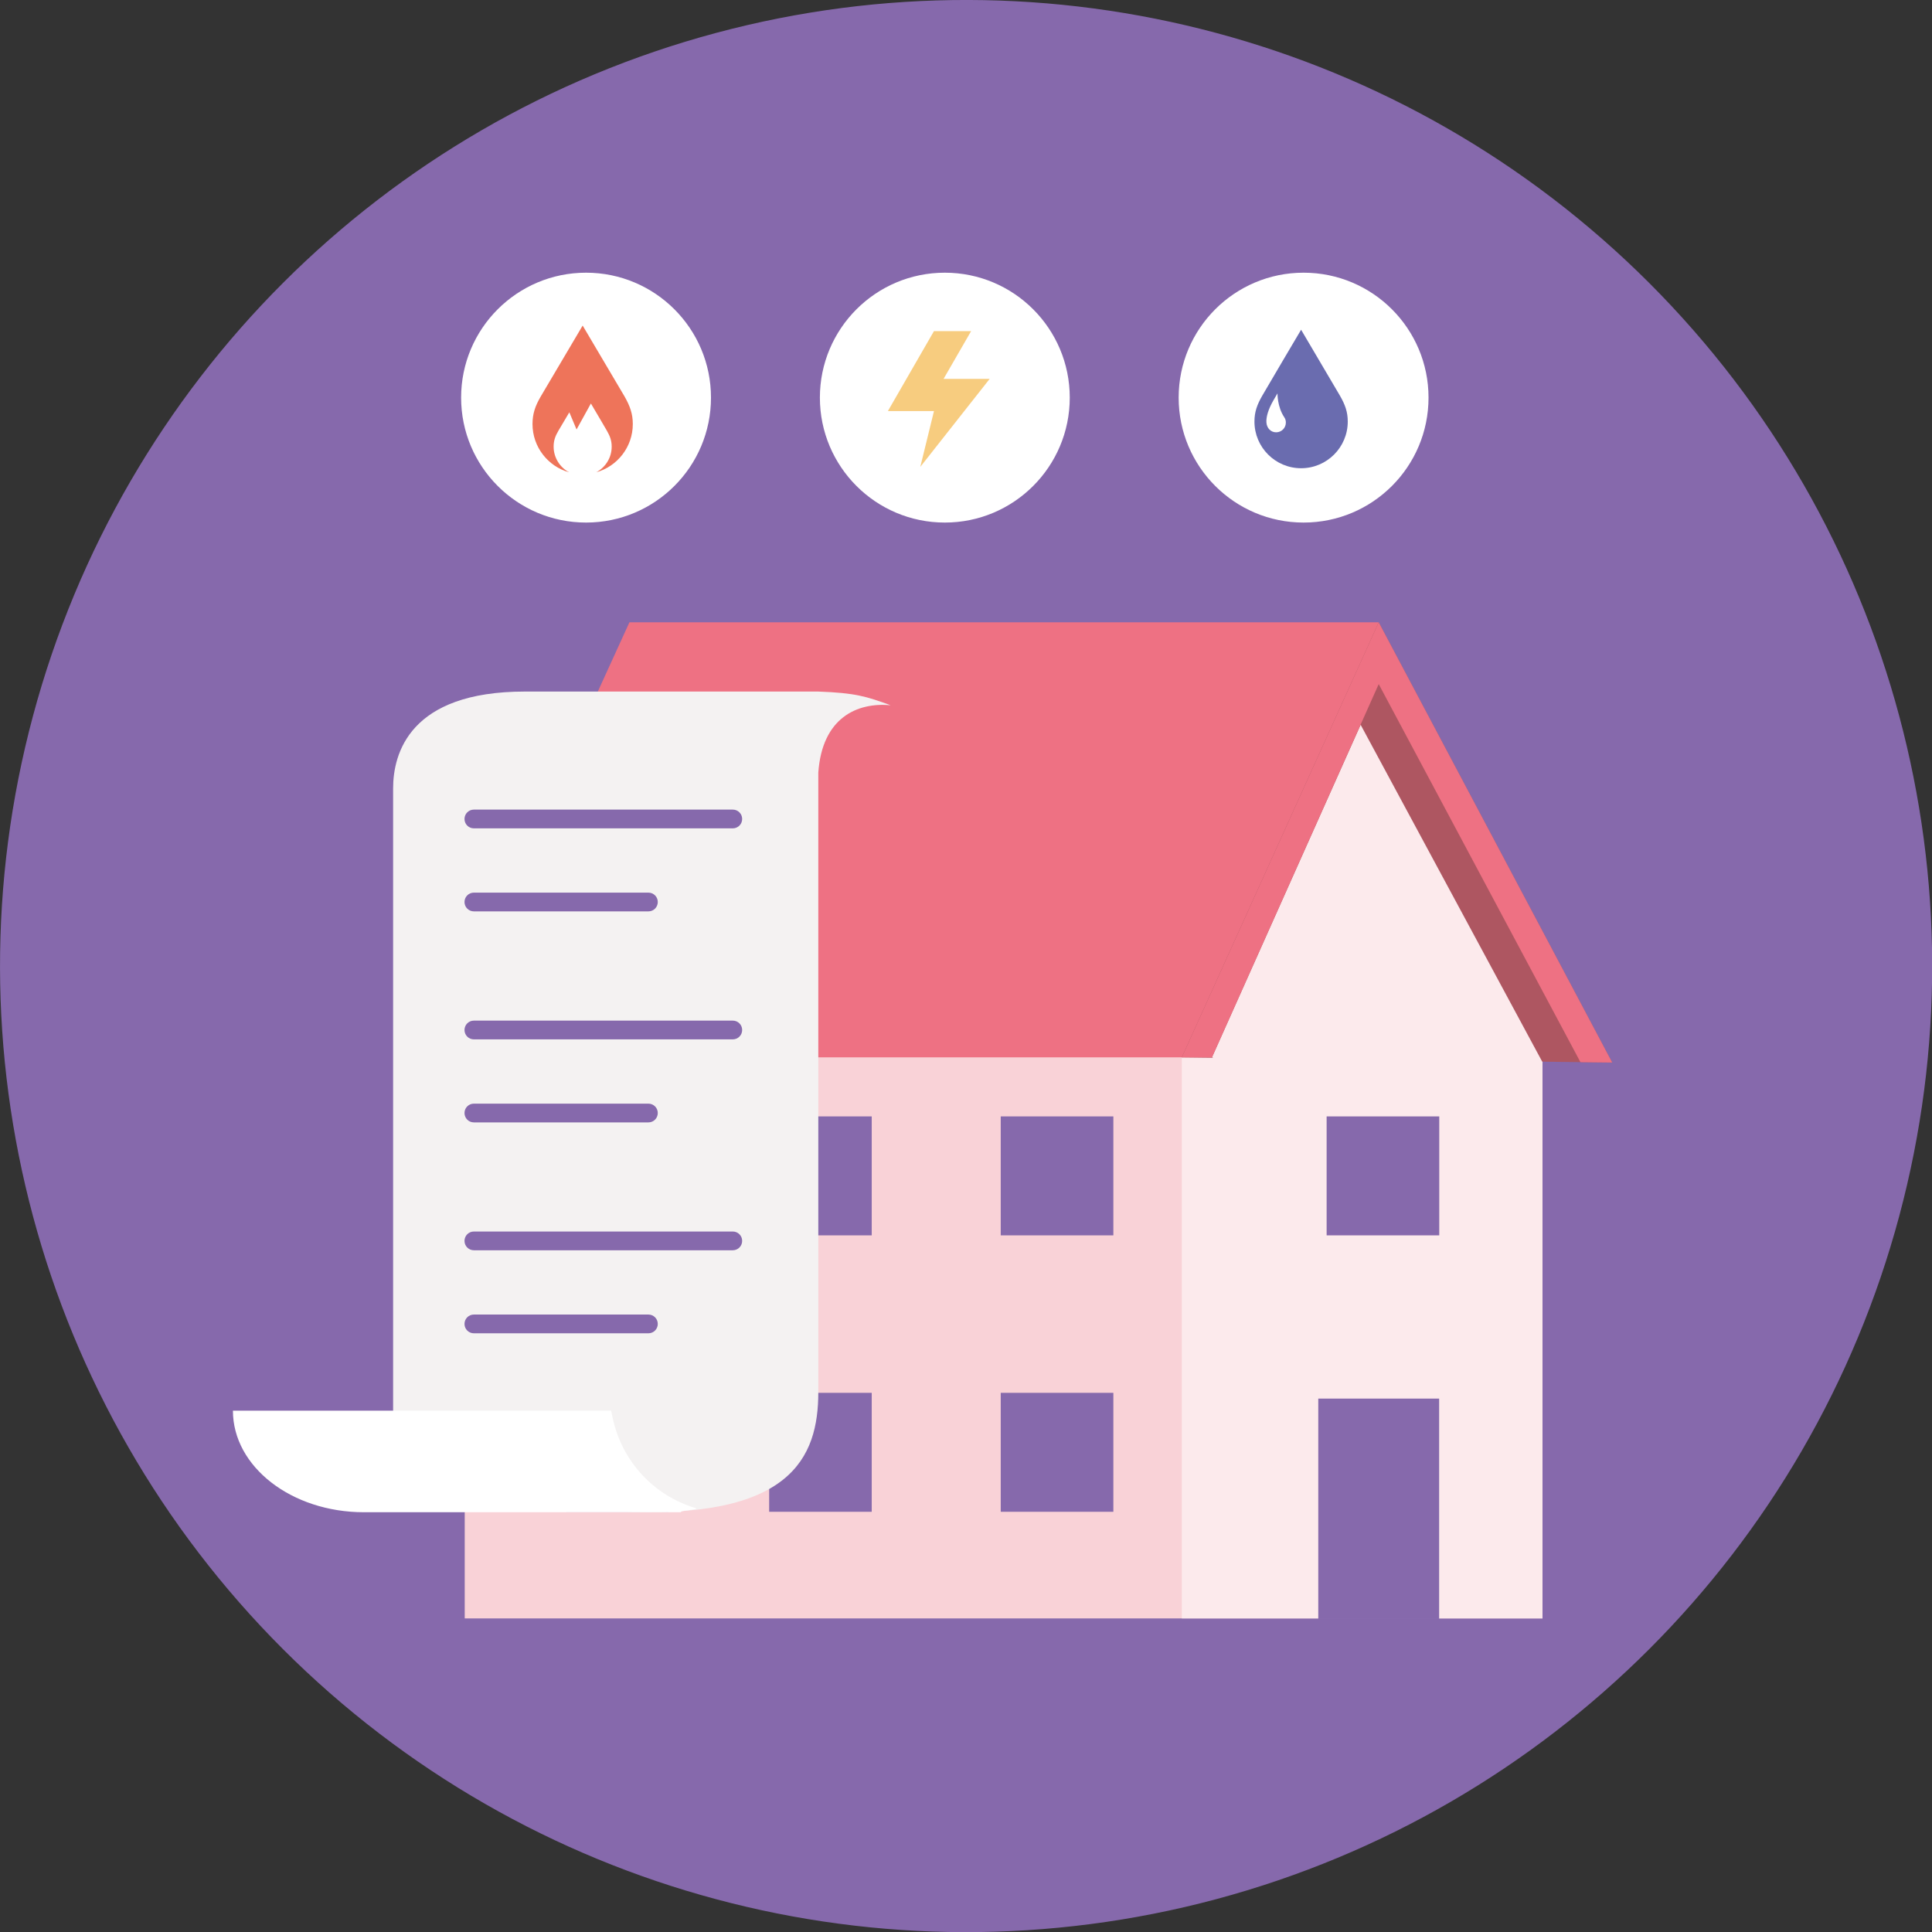
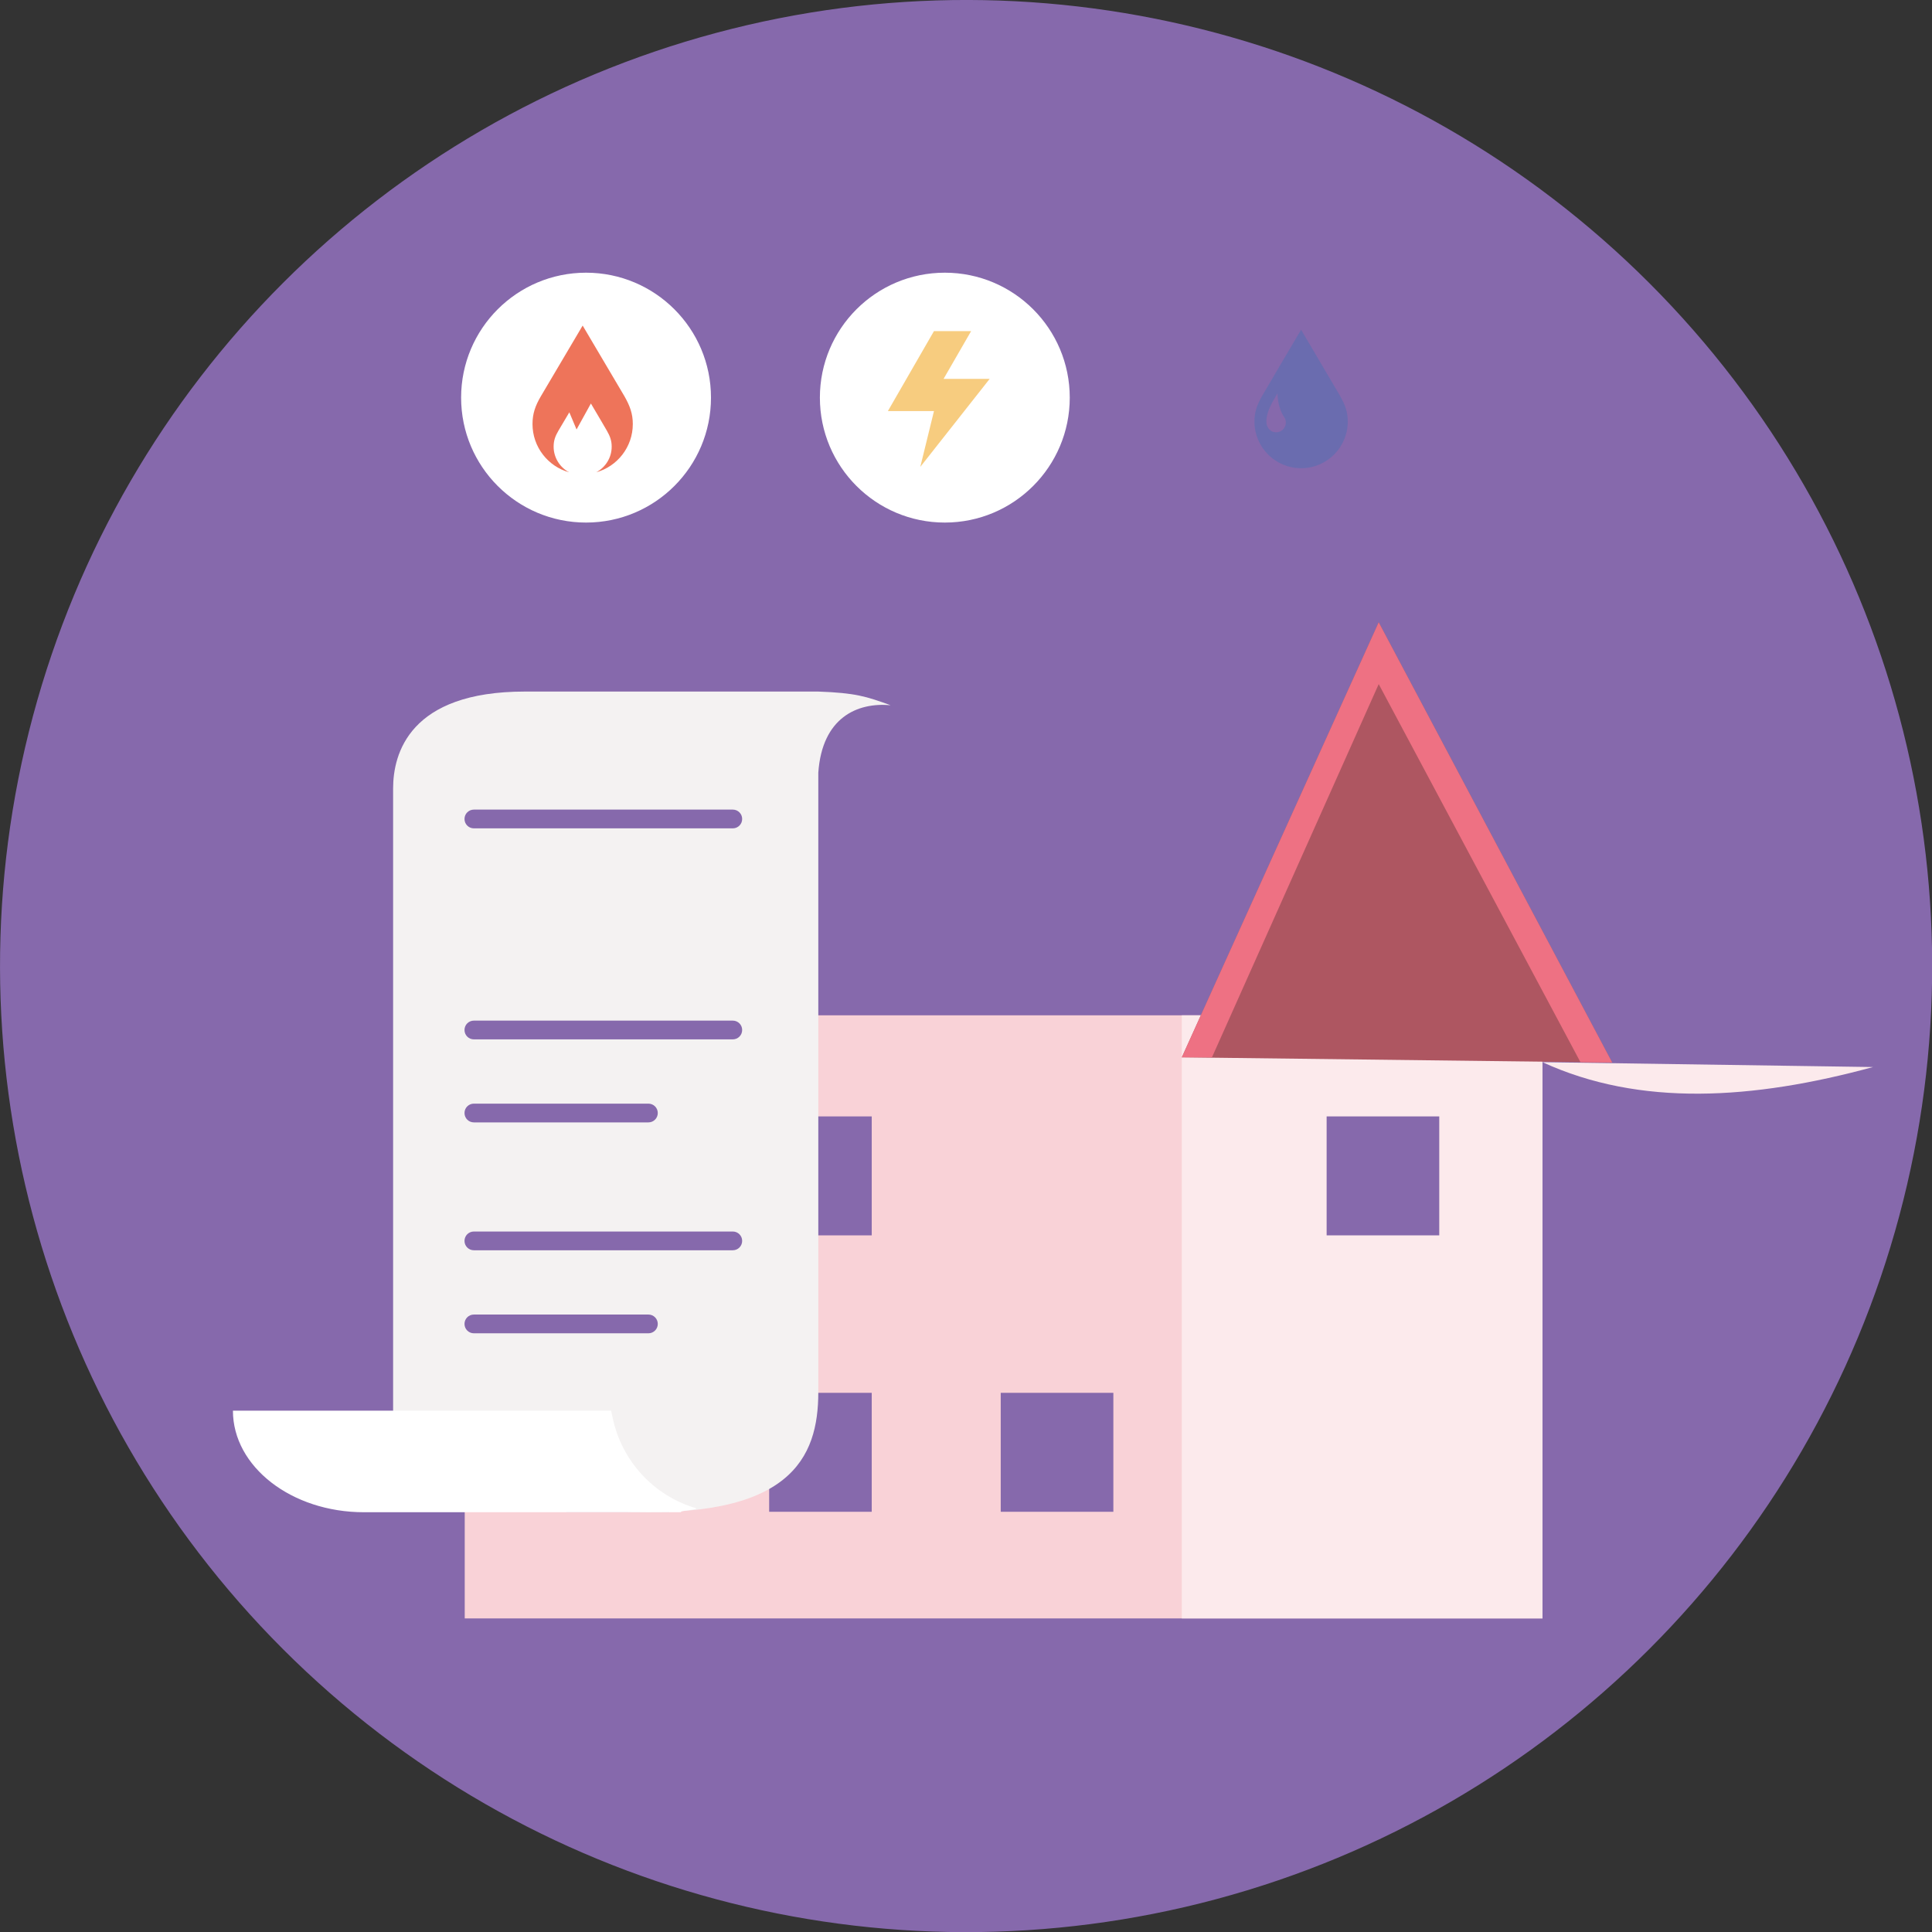
<svg xmlns="http://www.w3.org/2000/svg" id="Layer_2" width="171.03" height="171.03" viewBox="0 0 171.03 171.03">
  <rect x="0" y="0" width="171.03" height="171.03" fill="#333333" stroke="none" />
  <defs>
    <style>.cls-1{fill:#f9d2d7;}.cls-2{fill:#f7cc7f;}.cls-3{fill:#6a6caf;}.cls-4{fill:#f4f2f2;}.cls-5{fill:#fff;}.cls-6{fill:#ee745a;}.cls-7{fill:#ee7183;}.cls-8{fill:#fceaec;}.cls-9{fill:#8669ac;}.cls-10{fill:#ae5661;}</style>
  </defs>
  <g id="CONTENT">
    <circle class="cls-9" cx="85.52" cy="85.52" r="85.52" transform="translate(-35.42 85.52) rotate(-45)" />
    <circle class="cls-5" cx="83.64" cy="35.2" r="11.06" />
    <polygon class="cls-2" points="85.97 29.31 82.68 29.31 78.6 36.39 82.68 36.39 81.47 41.33 87.61 33.54 83.53 33.54 85.97 29.31" />
-     <circle class="cls-5" cx="115.4" cy="35.2" r="11.06" />
    <path class="cls-3" d="m118.62,35.03c-.46-.79-3.44-5.84-3.44-5.84,0,0-2.99,5.05-3.44,5.84-.46.8-.69,1.44-.69,2.29,0,2.28,1.85,4.13,4.13,4.13s4.13-1.85,4.13-4.13c0-.85-.23-1.49-.69-2.29Zm-5.65,3.24c-.47,0-.82-.36-.86-.86-.04-.47.16-1.18.62-1.97.07-.12.2-.34.36-.62,0,0-.03,1.18.6,2.12.1.14.14.3.14.47,0,.47-.38.86-.86.86Z" />
    <circle class="cls-5" cx="51.88" cy="35.2" r="11.06" />
    <path class="cls-6" d="m51.58,28.82s-3.21,5.42-3.7,6.26c-.5.85-.74,1.55-.74,2.46,0,2.03,1.37,3.75,3.24,4.27-.81-.43-1.37-1.29-1.37-2.27,0-.53.14-.93.43-1.42.12-.21.53-.9.96-1.62l.64,1.52,1.27-2.3c.55.94,1.25,2.11,1.41,2.4.29.5.43.9.43,1.42,0,.99-.56,1.84-1.37,2.27,1.87-.52,3.24-2.24,3.24-4.27,0-.91-.25-1.6-.74-2.46-.49-.84-3.7-6.26-3.7-6.26Z" />
    <path class="cls-9" d="m60.14,82.53c-1.66,0-3-1.52-3-3.4s1.35-3.4,3-3.4,3,1.52,3,3.4-1.35,3.4-3,3.4Zm0-6.23c-1.35,0-2.44,1.27-2.44,2.83s1.09,2.83,2.44,2.83,2.44-1.27,2.44-2.83-1.09-2.83-2.44-2.83Z" />
    <rect class="cls-1" x="41.14" y="89.88" width="95.41" height="53.39" />
    <rect class="cls-8" x="104.62" y="89.88" width="31.93" height="53.39" />
-     <polygon class="cls-7" points="109.04 93.6 38.14 93.6 55.72 55.09 122.05 55.09 109.04 93.6" />
    <polygon class="cls-10" points="122.05 55.09 142.72 94.06 104.62 93.6 122.05 55.09" />
-     <path class="cls-8" d="m136.55,94.03l-16.1-29.87-13.16,29.44c8.62,3.96,18.6,3.33,29.26.43Z" />
+     <path class="cls-8" d="m136.55,94.03c8.62,3.96,18.6,3.33,29.26.43Z" />
    <polygon class="cls-7" points="104.62 93.6 107.29 93.6 122.05 60.56 139.91 94.03 142.72 94.06 122.05 55.09 104.62 93.6" />
-     <rect class="cls-9" x="116.7" y="123.81" width="10.7" height="19.51" />
-     <rect class="cls-9" x="88.59" y="98.83" width="9.97" height="10.53" />
    <rect class="cls-9" x="117.44" y="98.83" width="9.97" height="10.53" />
    <rect class="cls-9" x="68.09" y="98.83" width="9.08" height="10.53" />
    <rect class="cls-9" x="88.59" y="123.3" width="9.97" height="10.53" />
    <rect class="cls-9" x="68.09" y="123.3" width="9.08" height="10.53" />
    <rect class="cls-9" x="50.13" y="123.3" width="9.08" height="10.53" />
    <path class="cls-4" d="m54.65,133.79l-19.85-.2v-63.79c0-3.08,1.44-8.58,11.66-8.58h25.98c3.31.12,4.24.43,6.4,1.21-2.96-.27-6.06,1.1-6.4,5.97v15.73s0,39.11,0,39.11c0,5.82-2.43,11.36-17.79,10.54Z" />
    <path class="cls-9" d="m64.87,73.33h-22.92c-.46,0-.83-.37-.83-.83s.37-.83.83-.83h22.92c.46,0,.83.37.83.83s-.37.83-.83.83Z" />
-     <path class="cls-9" d="m57.4,80.68h-15.45c-.46,0-.83-.37-.83-.83s.37-.83.83-.83h15.45c.46,0,.83.37.83.83s-.37.83-.83.83Z" />
    <path class="cls-9" d="m64.87,92.01h-22.92c-.46,0-.83-.37-.83-.83s.37-.83.83-.83h22.92c.46,0,.83.37.83.83s-.37.83-.83.83Z" />
    <path class="cls-9" d="m57.4,99.36h-15.45c-.46,0-.83-.37-.83-.83s.37-.83.83-.83h15.45c.46,0,.83.37.83.83s-.37.83-.83.83Z" />
    <path class="cls-9" d="m64.87,110.68h-22.92c-.46,0-.83-.37-.83-.83s.37-.83.83-.83h22.92c.46,0,.83.37.83.83s-.37.83-.83.83Z" />
    <path class="cls-9" d="m57.4,118.03h-15.45c-.46,0-.83-.37-.83-.83s.37-.83.83-.83h15.45c.46,0,.83.37.83.83s-.37.83-.83.83Z" />
    <path class="cls-5" d="m60.32,133.87h-28.1c-6.41,0-11.6-4.03-11.6-8.99h0s33.48,0,33.48,0l.13.61c.8,3.83,3.62,6.91,7.37,8.02.41.12-1.7.24-1.27.36Z" />
  </g>
</svg>